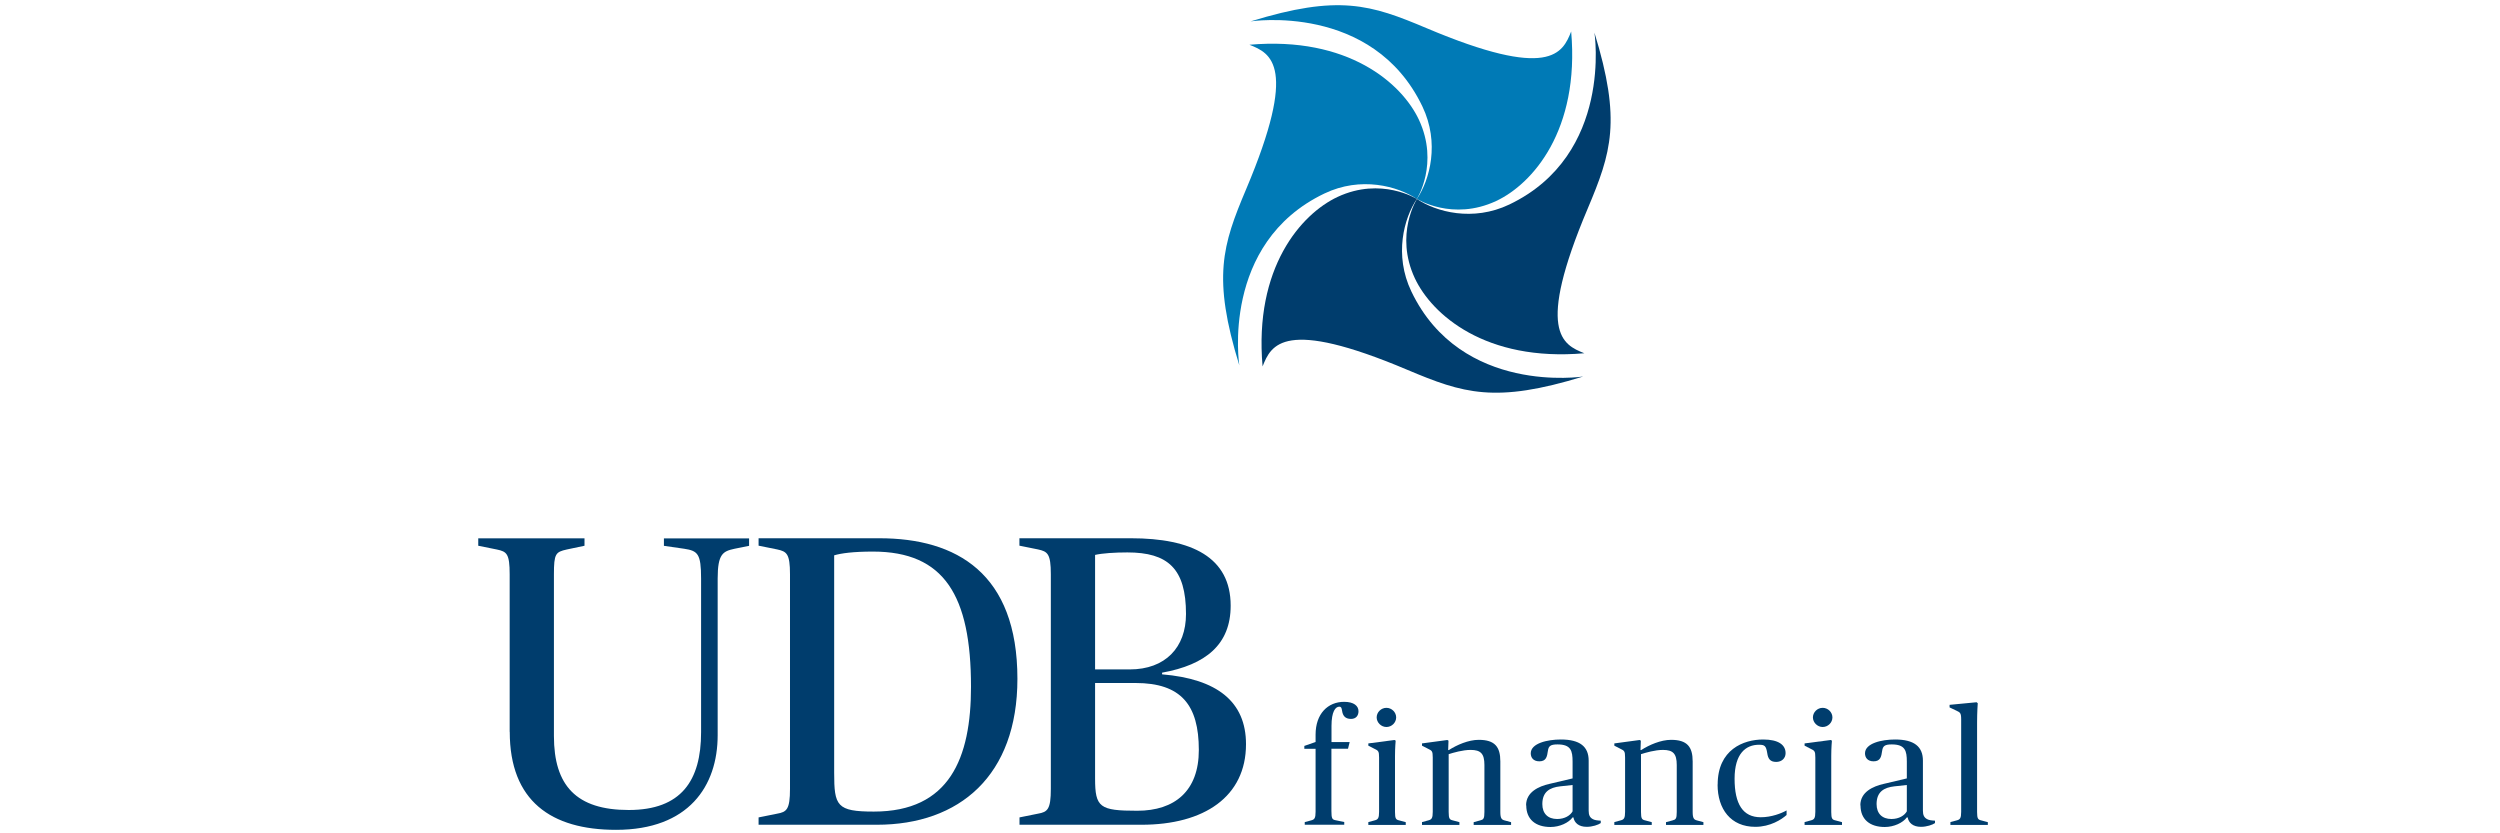
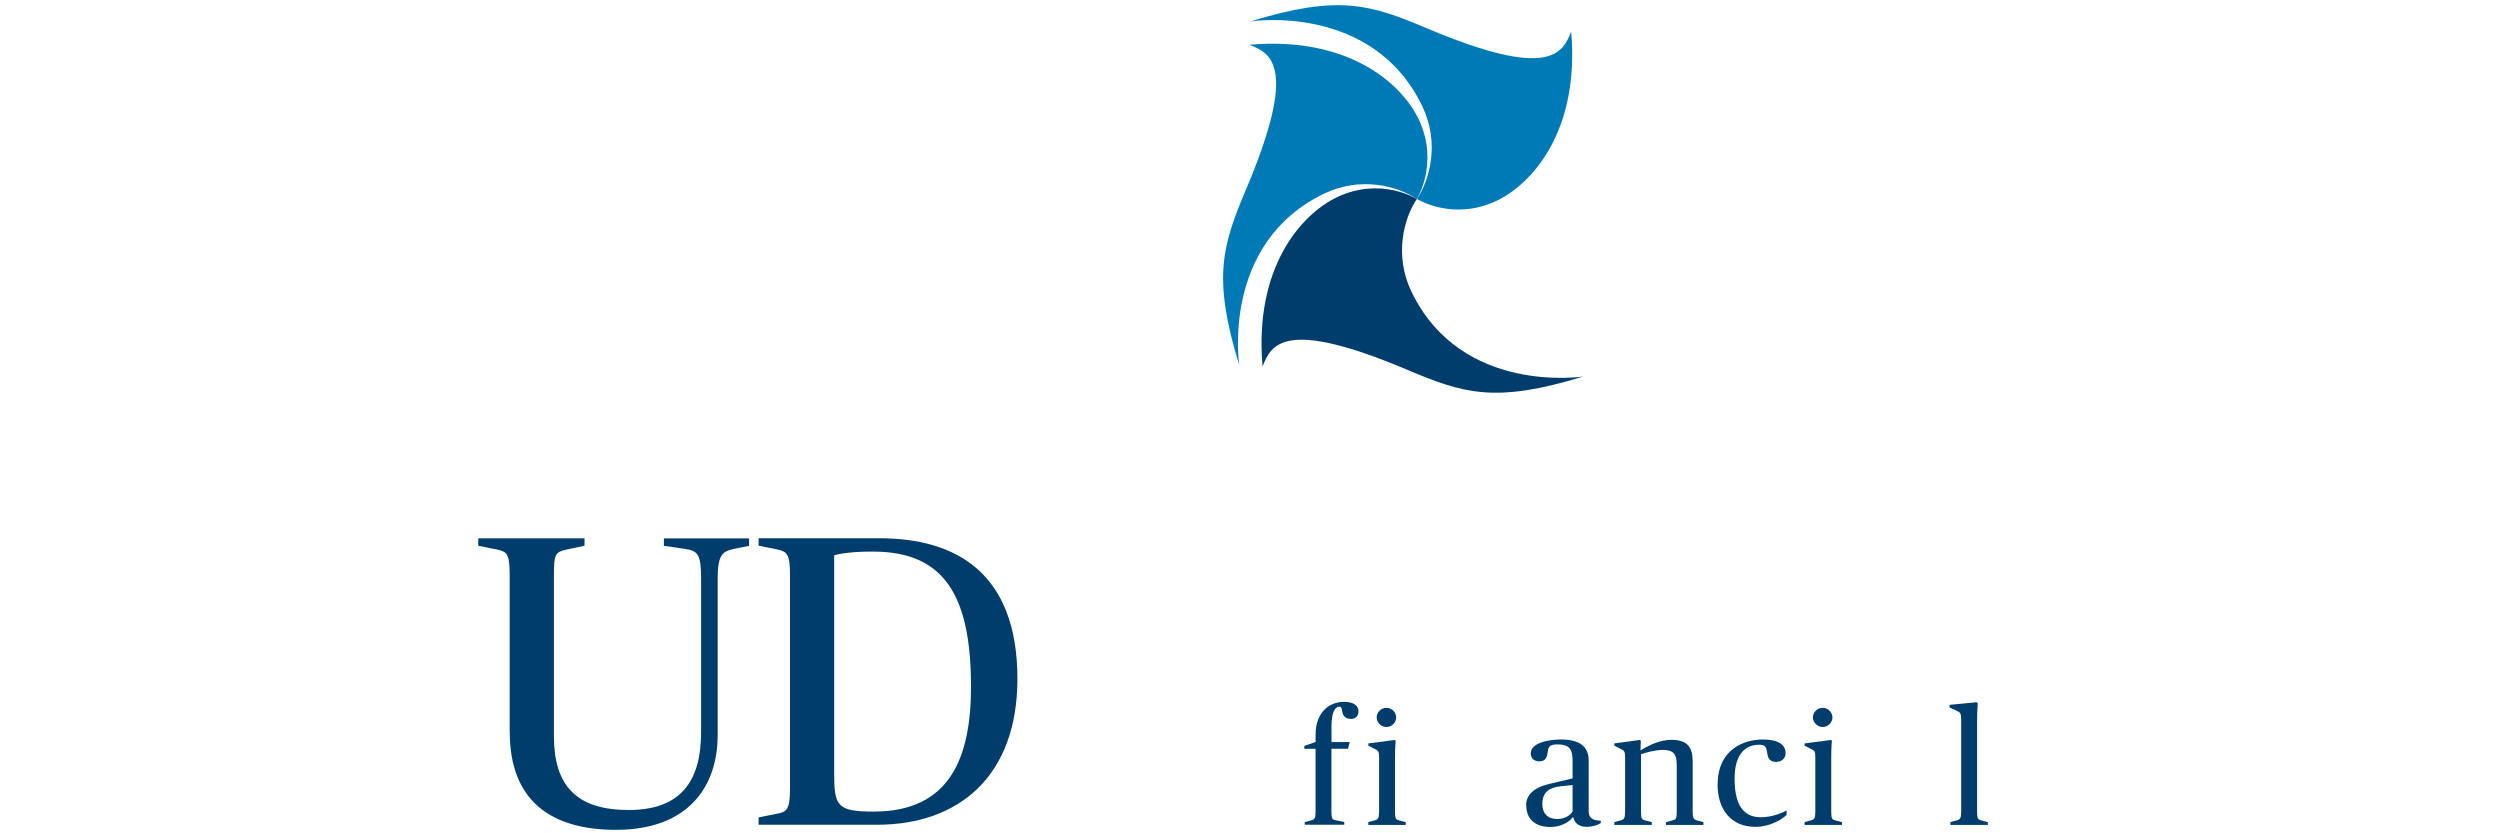
<svg xmlns="http://www.w3.org/2000/svg" id="Layer_1" viewBox="0 0 300 100">
  <defs>
    <style>.cls-1{fill:#003d6d;}.cls-1,.cls-2{stroke-width:0px;}.cls-2{fill:#007ab6;}</style>
  </defs>
  <path class="cls-1" d="M61.16,87.82v-18.9c0-2.48-.35-2.73-1.54-2.98l-2.23-.45v-.89h12.75v.89l-2.13.45c-1.34.3-1.54.5-1.54,2.98v19.4c0,5.95,2.68,8.88,8.98,8.88s8.68-3.52,8.68-9.33v-18.45c0-2.98-.4-3.32-2.03-3.57l-2.43-.35v-.89h10.22v.89l-1.74.35c-1.39.3-2.03.6-2.03,3.57v18.8c0,6.1-3.47,11.36-12.2,11.36-7.79,0-12.75-3.47-12.75-11.76Z" />
  <path class="cls-1" d="M91.03,98.09l2.23-.45c1.14-.2,1.54-.5,1.54-2.98v-25.75c0-2.48-.4-2.73-1.54-2.98l-2.23-.45v-.89h14.49c9.28,0,16.57,4.22,16.57,16.87,0,11.61-6.95,17.51-16.87,17.51h-14.19v-.89ZM116.52,82.41c0-10.96-3.22-16.22-11.76-16.22-2.38,0-3.82.2-4.66.45v26.09c0,3.97.3,4.66,4.76,4.66,9.08,0,11.66-6.4,11.66-14.98Z" />
-   <path class="cls-1" d="M122.33,98.09l2.23-.45c1.14-.2,1.54-.5,1.54-2.98v-25.75c0-2.48-.4-2.73-1.54-2.98l-2.23-.45v-.89h13.39c7.29,0,11.96,2.28,11.96,8.09,0,4.66-2.98,7.09-8.23,8.04v.2c6.6.55,10.07,3.27,10.07,8.38,0,6.3-5.01,9.67-12.55,9.67h-14.63v-.89ZM135.57,80.33c4.27,0,6.75-2.63,6.75-6.65,0-5.46-2.18-7.39-7.04-7.39-1.49,0-3.03.1-3.87.3v13.74h4.17ZM143.86,90c0-5.41-2.13-8.04-7.59-8.04h-4.86v11.46c0,3.47.55,3.87,5.06,3.87s7.39-2.38,7.39-7.29Z" />
  <path class="cls-1" d="M156.58,98.65l.78-.21c.37-.1.51-.25.51-1.01v-7.57h-1.35v-.35l1.35-.47v-.88c0-2.52,1.48-3.94,3.43-3.94,1.17,0,1.72.49,1.72,1.13,0,.51-.29.92-.9.92-.72,0-.99-.41-1.07-.98-.06-.37-.12-.49-.33-.49-.47,0-.94.59-.94,2.32v1.93h2.18l-.2.8h-1.99v7.47c0,.92.1,1.03.51,1.11l1.03.21v.33h-4.74v-.33Z" />
  <path class="cls-1" d="M164.2,98.65l.78-.21c.37-.1.51-.25.51-1.01v-6.53c0-.78-.1-.82-.57-1.05l-.72-.37v-.27l3.14-.41.14.08s-.08.84-.08,1.83v6.73c0,.82.12.92.51,1.01l.78.21v.33h-4.49v-.33ZM165.2,86.09c0-.62.53-1.15,1.17-1.15s1.17.53,1.17,1.15-.53,1.15-1.17,1.15-1.17-.55-1.17-1.15Z" />
-   <path class="cls-1" d="M170.64,98.65l.78-.21c.37-.1.51-.25.51-1.01v-6.53c0-.78-.1-.82-.57-1.05l-.72-.37v-.27l3.04-.41.14.08-.04,1.13h.08c.96-.62,2.36-1.23,3.59-1.23,1.93,0,2.59.84,2.59,2.59v6.07c0,.76.16.92.51,1.01l.78.21v.33h-4.49v-.33l.78-.21c.39-.1.51-.2.51-1.01v-5.64c0-1.37-.45-1.81-1.66-1.81-.94,0-2.07.33-2.63.51v6.94c0,.82.12.92.51,1.01l.78.21v.33h-4.49v-.33Z" />
  <path class="cls-1" d="M183.13,96.64c0-1.6,1.52-2.28,2.79-2.57l2.79-.66v-2.01c0-1.31-.2-2.07-1.81-2.07-.84,0-1.07.2-1.15.76-.1.7-.2,1.27-1.03,1.27-.74,0-1.03-.47-1.03-.96,0-1.21,2.01-1.66,3.61-1.66,2.3,0,3.34.86,3.34,2.54v6.01c0,.51.14.82.51,1.01.21.12.53.16.94.18v.29c-.29.21-1.01.45-1.68.45-.98,0-1.48-.49-1.6-1.13h-.1c-.47.64-1.54,1.15-2.65,1.15-1.79,0-2.91-.92-2.91-2.59ZM188.71,97.36v-3.16l-1.48.16c-1.27.14-2.15.66-2.15,2.13,0,1.13.66,1.79,1.78,1.79.92,0,1.58-.43,1.85-.92Z" />
  <path class="cls-1" d="M193.72,98.65l.78-.21c.37-.1.51-.25.51-1.01v-6.53c0-.78-.1-.82-.57-1.05l-.72-.37v-.27l3.04-.41.14.08-.04,1.13h.08c.96-.62,2.36-1.23,3.59-1.23,1.93,0,2.59.84,2.59,2.59v6.07c0,.76.16.92.51,1.01l.78.21v.33h-4.49v-.33l.78-.21c.39-.1.51-.2.51-1.01v-5.64c0-1.37-.45-1.81-1.66-1.81-.94,0-2.07.33-2.63.51v6.94c0,.82.12.92.51,1.01l.78.21v.33h-4.49v-.33Z" />
  <path class="cls-1" d="M206.12,94.14c0-4.19,3.1-5.4,5.46-5.4,1.83,0,2.69.64,2.69,1.64,0,.6-.45,1.05-1.13,1.05-.74,0-.98-.41-1.07-1.05-.14-.88-.31-1.01-.99-1.01-1.58,0-2.93,1.05-2.93,4.08s.99,4.62,3.14,4.62c1.29,0,2.48-.47,3.1-.82v.55c-.59.53-1.95,1.42-3.75,1.42-2.95,0-4.53-2.13-4.53-5.07Z" />
  <path class="cls-1" d="M216.55,98.65l.78-.21c.37-.1.51-.25.51-1.01v-6.53c0-.78-.1-.82-.57-1.05l-.72-.37v-.27l3.14-.41.14.08s-.08.84-.08,1.83v6.73c0,.82.12.92.51,1.01l.78.21v.33h-4.49v-.33ZM217.55,86.09c0-.62.53-1.15,1.17-1.15s1.17.53,1.17,1.15-.53,1.15-1.17,1.15-1.17-.55-1.17-1.15Z" />
-   <path class="cls-1" d="M223.24,96.64c0-1.6,1.52-2.28,2.79-2.57l2.79-.66v-2.01c0-1.31-.2-2.07-1.81-2.07-.84,0-1.07.2-1.15.76-.1.7-.2,1.27-1.03,1.27-.74,0-1.03-.47-1.03-.96,0-1.21,2.01-1.66,3.61-1.66,2.3,0,3.34.86,3.34,2.54v6.01c0,.51.14.82.51,1.01.21.12.53.16.94.18v.29c-.29.21-1.01.45-1.68.45-.98,0-1.48-.49-1.6-1.13h-.1c-.47.64-1.54,1.15-2.65,1.15-1.79,0-2.91-.92-2.91-2.59ZM228.82,97.36v-3.16l-1.48.16c-1.27.14-2.15.66-2.15,2.13,0,1.13.66,1.79,1.78,1.79.92,0,1.58-.43,1.85-.92Z" />
  <path class="cls-1" d="M234.05,98.65l.78-.21c.37-.1.51-.25.51-1.01v-11.12c0-.78-.14-.82-.57-1.03l-.82-.39v-.31l3.24-.31.14.12s-.08,1.01-.08,2.32v10.73c0,.82.12.92.51,1.01l.78.21v.33h-4.49v-.33Z" />
  <path class="cls-2" d="M148.72,43.86s-2.29-14.66,10.21-20.64c4.37-2.09,8.79-.89,11.09.66,0,0,2.7-4.26.25-9.51-2.05-4.37-8.49-10.04-20.34-9,2.61,1.03,5.85,2.57-.4,17.35-2.84,6.73-4.07,10.55-.81,21.13Z" />
  <path class="cls-1" d="M190,45.18s-14.66,2.29-20.64-10.21c-2.09-4.37-.89-8.79.66-11.09,0,0-4.26-2.7-9.51-.25-4.37,2.05-10.04,8.49-9,20.34,1.03-2.61,2.57-5.85,17.35.4,6.73,2.84,10.55,4.07,21.13.81Z" />
-   <path class="cls-1" d="M191.33,3.9s2.29,14.66-10.21,20.64c-4.37,2.09-8.79.89-11.09-.66,0,0-2.7,4.26-.25,9.51,2.05,4.37,8.49,10.04,20.34,9-2.61-1.03-5.85-2.57.4-17.35,2.84-6.73,4.07-10.55.81-21.13Z" />
  <path class="cls-2" d="M150.05,2.57s14.66-2.29,20.64,10.21c2.09,4.37.89,8.79-.66,11.09,0,0,4.26,2.7,9.51.25,4.37-2.05,10.04-8.49,9-20.34-1.03,2.61-2.57,5.85-17.35-.4-6.73-2.84-10.55-4.07-21.13-.81Z" />
</svg>